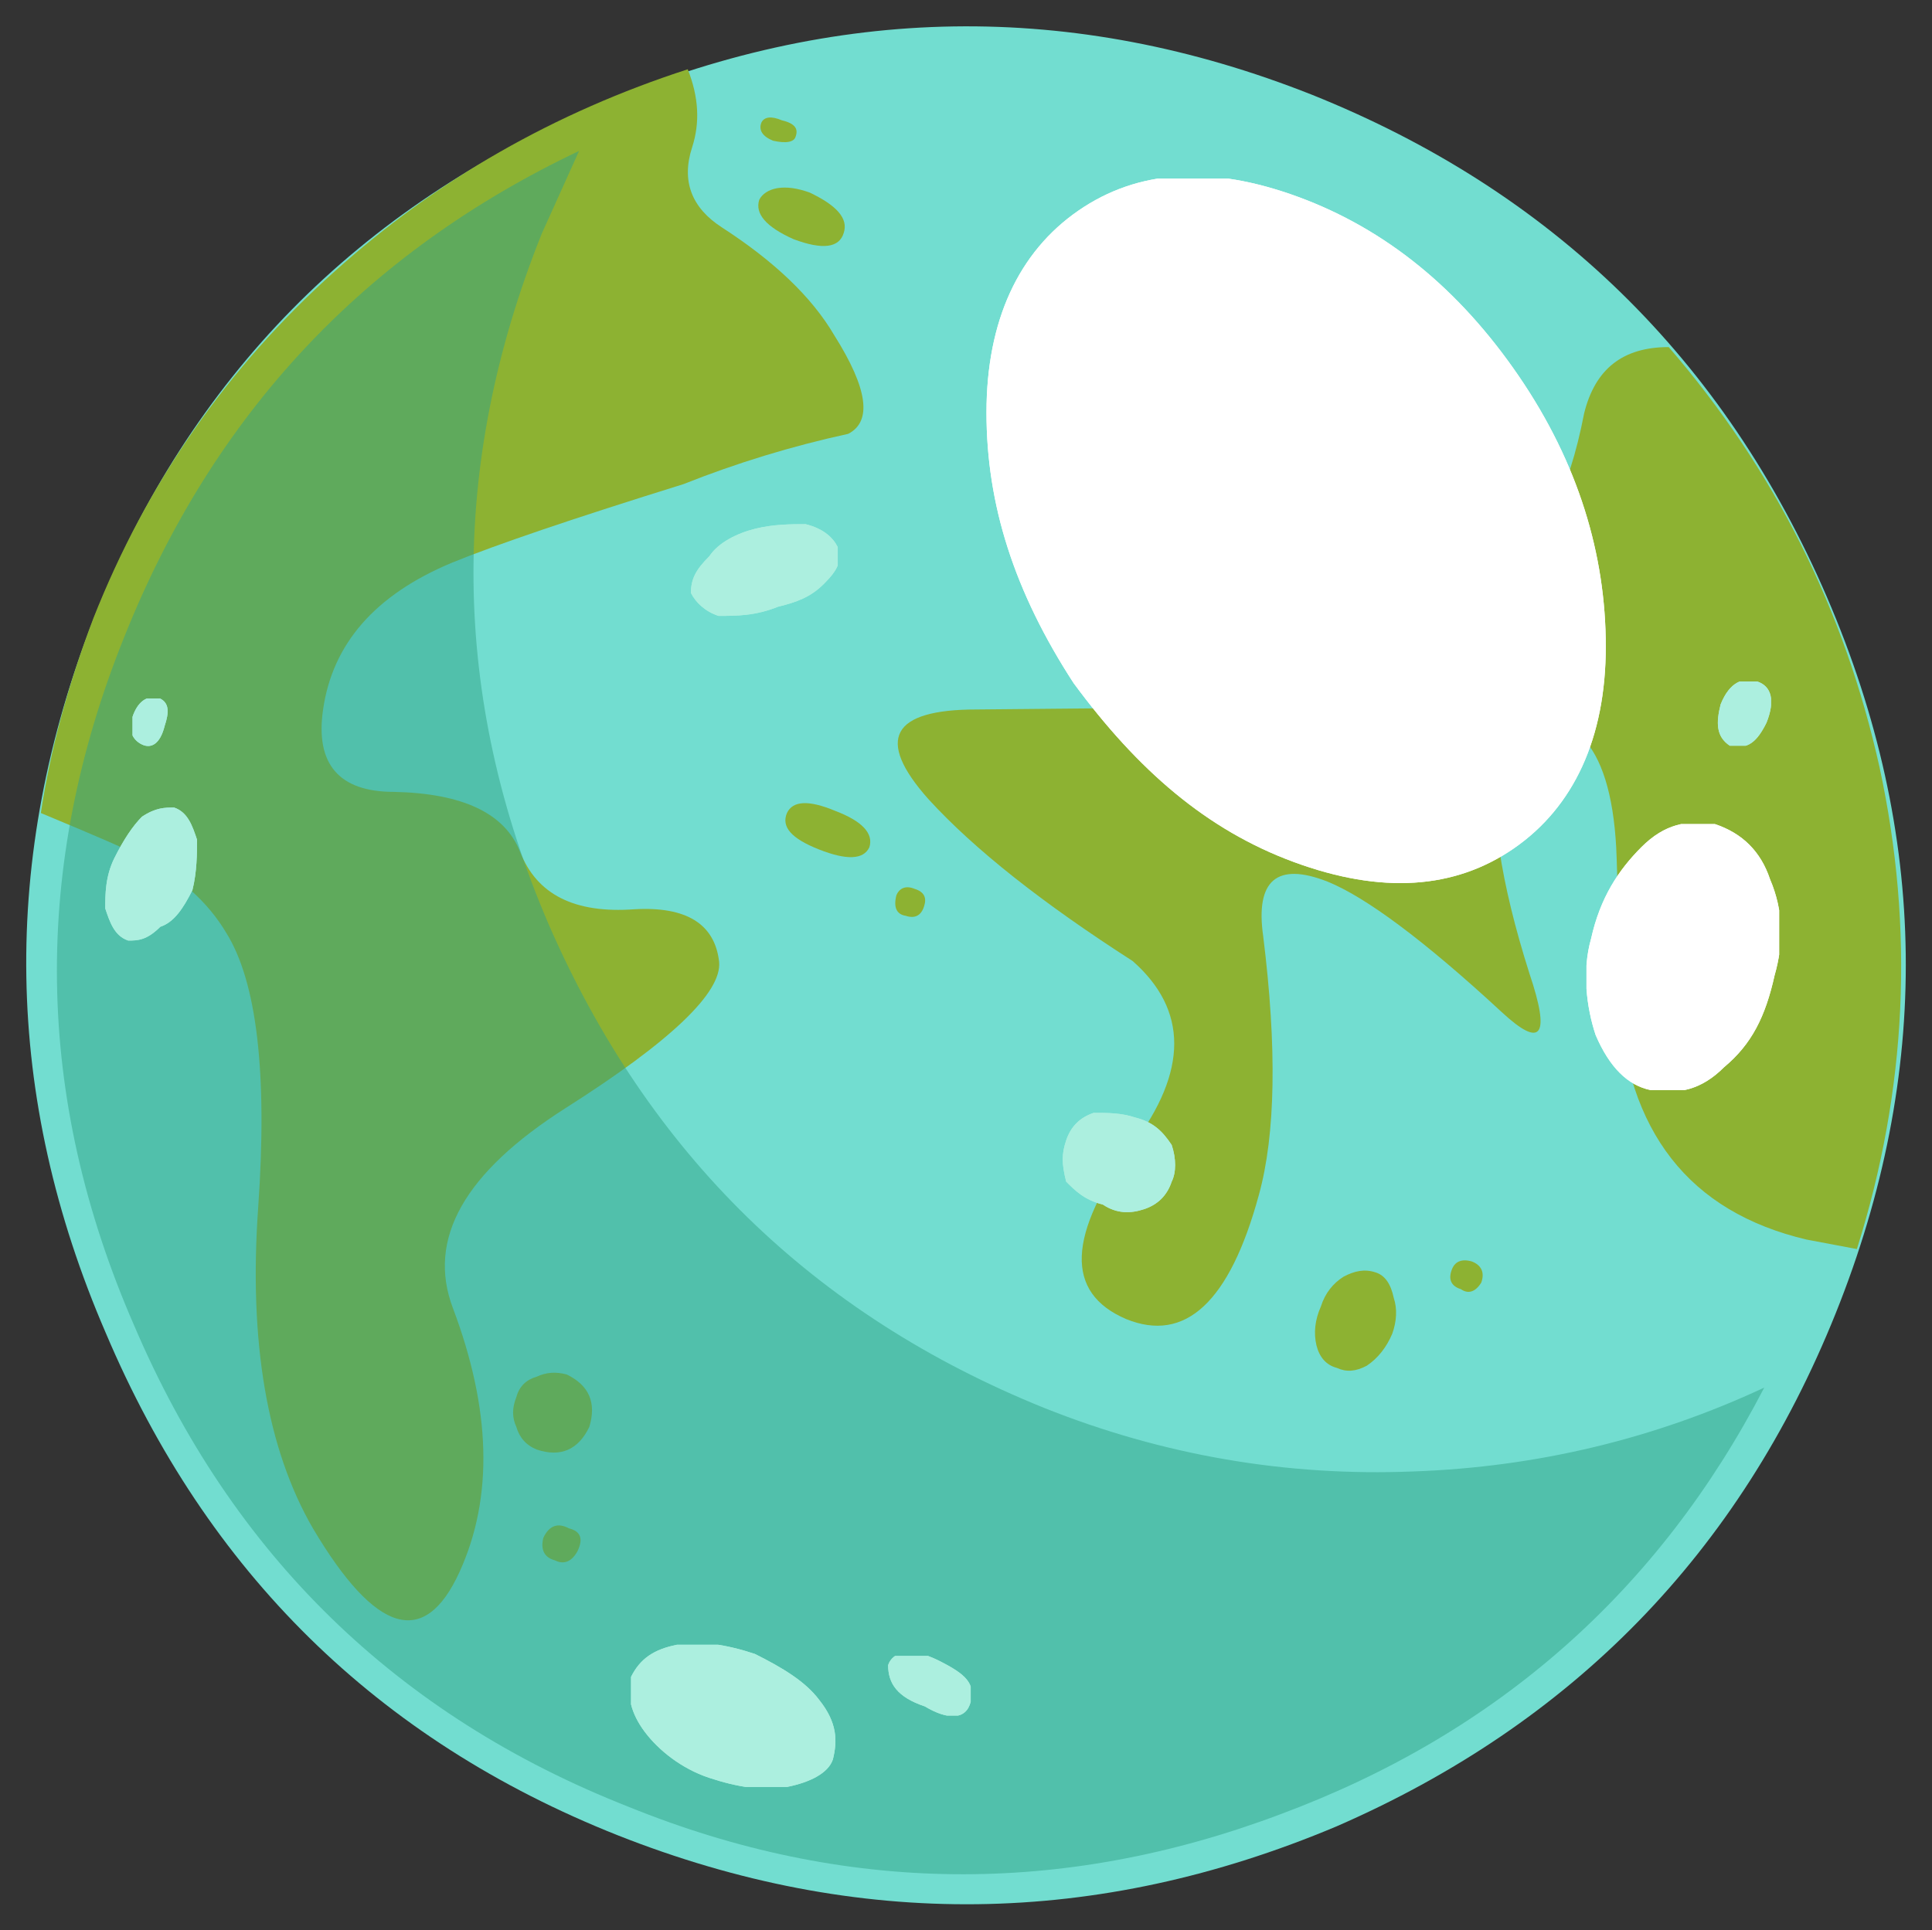
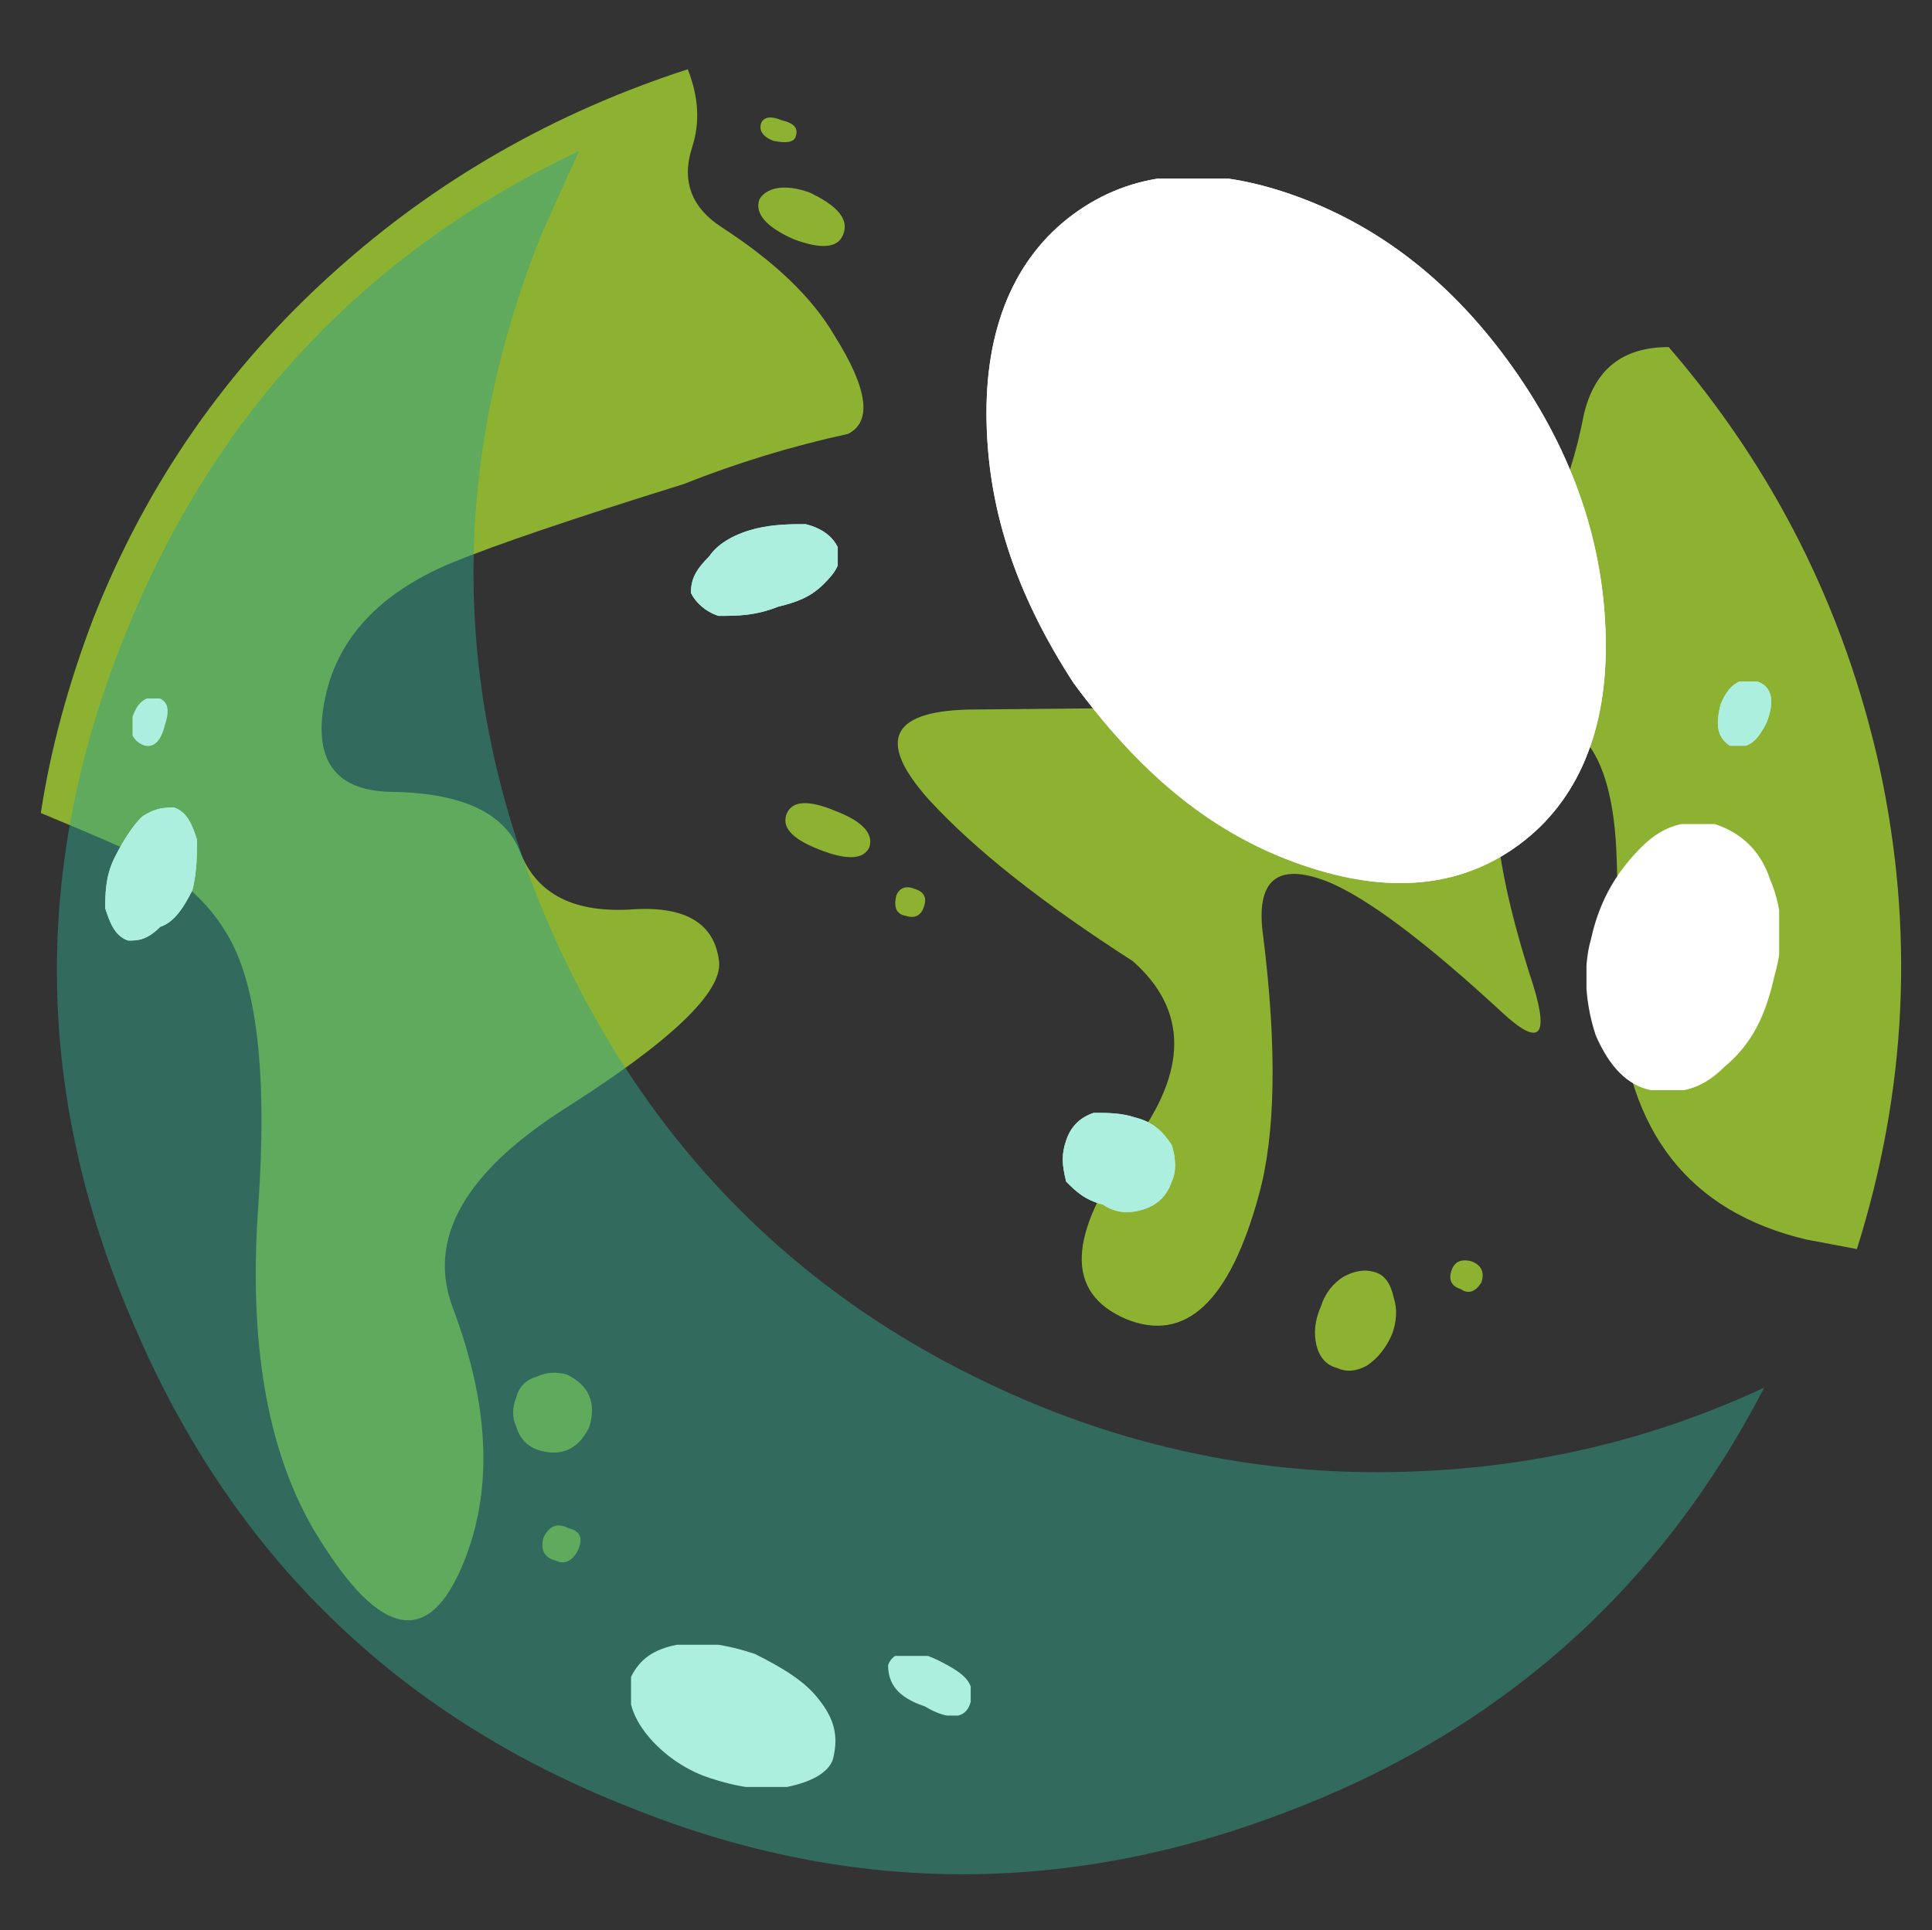
<svg xmlns="http://www.w3.org/2000/svg" xmlns:xlink="http://www.w3.org/1999/xlink" height="264.7" preserveAspectRatio="xMidYMid meet" version="1.0" viewBox="-3.6 -3.6 264.9 264.7" width="264.9" zoomAndPan="magnify">
  <rect x="-3.6" y="-3.6" width="264.9" height="264.7" fill="#333333" stroke="none" />
  <symbol id="h" preserveAspectRatio="xMidYMid meet" viewBox="0 -2.2 2.5 2.2">
    <g id="change1_1">
      <path clip-rule="evenodd" d="M2.4-1.5C2.3-1.8,2.1-2,1.8-2.1C1.5-2.2,1.2-2.2,0.9-2 C0.5-1.9,0.3-1.7,0.1-1.5C0-1.1,0-0.9,0.1-0.6C0.2-0.3,0.4-0.1,0.7,0C1,0,1.3,0,1.6-0.1C2-0.2,2.2-0.4,2.4-0.7 C2.5-1,2.5-1.3,2.4-1.5z" fill="#ACEFDF" fill-rule="evenodd" />
    </g>
    <g id="change1_2">
      <path clip-rule="evenodd" d="M2.4-1.5C2.3-1.8,2.1-2,1.8-2.1C1.5-2.2,1.2-2.2,0.9-2 C0.5-1.9,0.3-1.7,0.1-1.5C0-1.1,0-0.9,0.1-0.6C0.2-0.3,0.4-0.1,0.7,0C1,0,1.3,0,1.6-0.1C2-0.2,2.2-0.4,2.4-0.7 C2.5-1,2.5-1.3,2.4-1.5z" fill="#ACEFDF" fill-rule="evenodd" />
    </g>
  </symbol>
  <symbol id="i" preserveAspectRatio="xMidYMid meet" viewBox="0 -2 3.2 2">
    <g id="change1_9">
      <path clip-rule="evenodd" d="M3.2-0.5c0.1-0.3,0-0.5-0.3-0.8s-0.6-0.4-1-0.5C1.4-2,1-2,0.6-2 C0.3-1.9,0.1-1.7,0-1.5C0-1.2,0.1-1,0.4-0.7c0.2,0.3,0.6,0.5,1,0.6C1.8,0,2.2,0,2.5,0C2.9-0.1,3.1-0.3,3.2-0.5z" fill="#ACEFDF" fill-rule="evenodd" />
    </g>
    <g id="change1_10">
      <path clip-rule="evenodd" d="M3.2-0.5c0.1-0.3,0-0.5-0.3-0.8s-0.6-0.4-1-0.5C1.4-2,1-2,0.6-2 C0.3-1.9,0.1-1.7,0-1.5C0-1.2,0.1-1,0.4-0.7c0.2,0.3,0.6,0.5,1,0.6C1.8,0,2.2,0,2.5,0C2.9-0.1,3.1-0.3,3.2-0.5z" fill="#ACEFDF" fill-rule="evenodd" />
    </g>
  </symbol>
  <symbol id="g" preserveAspectRatio="xMidYMid meet" viewBox="-0.1 -1.4 1.2 1.4">
    <g id="change1_11">
      <path clip-rule="evenodd" d="M1-0.9C0.8-1.3,0.6-1.5,0.2-1.4C-0.1-1.2-0.1-0.9,0-0.5 C0.2,0,0.5,0.1,0.8,0C1.1-0.1,1.2-0.4,1-0.9z" fill="#ACEFDF" fill-rule="evenodd" />
    </g>
    <g id="change1_12">
      <path clip-rule="evenodd" d="M1-0.9C0.8-1.3,0.6-1.5,0.2-1.4C-0.1-1.2-0.1-0.9,0-0.5 C0.2,0,0.5,0.1,0.8,0C1.1-0.1,1.2-0.4,1-0.9z" fill="#ACEFDF" fill-rule="evenodd" />
    </g>
  </symbol>
  <symbol id="f" preserveAspectRatio="xMidYMid meet" viewBox="0 -1.1 0.8 1.1">
    <g id="change1_3">
      <path clip-rule="evenodd" d="M0.7-0.6C0.6-1,0.4-1.1,0.2-1C0-0.9-0.1-0.7,0-0.4 C0.1-0.1,0.3,0.1,0.6,0C0.8-0.1,0.8-0.3,0.7-0.6z" fill="#ACEFDF" fill-rule="evenodd" />
    </g>
    <g id="change1_4">
-       <path clip-rule="evenodd" d="M0.7-0.6C0.6-1,0.4-1.1,0.2-1C0-0.9-0.1-0.7,0-0.4 C0.1-0.1,0.3,0.1,0.6,0C0.8-0.1,0.8-0.3,0.7-0.6z" fill="#ACEFDF" fill-rule="evenodd" />
-     </g>
+       </g>
  </symbol>
  <symbol id="e" preserveAspectRatio="xMidYMid meet" viewBox="0 -2.9 2 2.9">
    <g id="change1_7">
      <path clip-rule="evenodd" d="M1.9-1.8C1.7-2.2,1.5-2.5,1.2-2.6C0.9-2.9,0.7-2.9,0.5-2.9 C0.2-2.8,0.1-2.5,0-2.2c0,0.3,0,0.7,0.2,1.1c0.2,0.4,0.4,0.7,0.6,0.9C1.1,0,1.3,0,1.5,0C1.8-0.1,1.9-0.4,2-0.7C2-1,2-1.4,1.9-1.8z" fill="#ACEFDF" fill-rule="evenodd" />
    </g>
    <g id="change1_8">
      <path clip-rule="evenodd" d="M1.9-1.8C1.7-2.2,1.5-2.5,1.2-2.6C0.9-2.9,0.7-2.9,0.5-2.9 C0.2-2.8,0.1-2.5,0-2.2c0,0.3,0,0.7,0.2,1.1c0.2,0.4,0.4,0.7,0.6,0.9C1.1,0,1.3,0,1.5,0C1.8-0.1,1.9-0.4,2-0.7C2-1,2-1.4,1.9-1.8z" fill="#ACEFDF" fill-rule="evenodd" />
    </g>
  </symbol>
  <symbol id="d" preserveAspectRatio="xMidYMid meet" viewBox="0 -1.3 1.8 1.3">
    <g id="change1_5">
      <path clip-rule="evenodd" d="M1.8-1c-0.1-0.4-0.5-0.4-1-0.1C0.2-0.9,0-0.6,0-0.2 c0.1,0.3,0.5,0.4,1.1,0.1C1.7-0.4,1.9-0.6,1.8-1z" fill="#ACEFDF" fill-rule="evenodd" />
    </g>
    <g id="change1_6">
-       <path clip-rule="evenodd" d="M1.8-1c-0.1-0.4-0.5-0.4-1-0.1C0.2-0.9,0-0.6,0-0.2 c0.1,0.3,0.5,0.4,1.1,0.1C1.7-0.4,1.9-0.6,1.8-1z" fill="#ACEFDF" fill-rule="evenodd" />
-     </g>
+       </g>
  </symbol>
  <symbol id="c" preserveAspectRatio="xMidYMid meet" viewBox="0 -3.1 4.5 3.1">
    <g id="change1_13">
      <path clip-rule="evenodd" d="M4.4-2.5C4.3-2.8,3.9-3,3.4-3.1c-0.5-0.1-1.1,0-1.7,0.2 c-0.6,0.2-1.1,0.6-1.4,1C0-1.5-0.1-1.1,0-0.7C0.2-0.3,0.5-0.1,1,0c0.5,0.1,1.1,0,1.7-0.2c0.6-0.3,1.1-0.6,1.4-1 C4.5-1.7,4.5-2.1,4.4-2.5z" fill="#ACEFDF" fill-rule="evenodd" />
    </g>
    <g id="change1_14">
-       <path clip-rule="evenodd" d="M4.4-2.5C4.3-2.8,3.9-3,3.4-3.1c-0.5-0.1-1.1,0-1.7,0.2 c-0.6,0.2-1.1,0.6-1.4,1C0-1.5-0.1-1.1,0-0.7C0.2-0.3,0.5-0.1,1,0c0.5,0.1,1.1,0,1.7-0.2c0.6-0.3,1.1-0.6,1.4-1 C4.5-1.7,4.5-2.1,4.4-2.5z" fill="#ACEFDF" fill-rule="evenodd" />
-     </g>
+       </g>
  </symbol>
  <symbol id="b" preserveAspectRatio="xMidYMid meet" viewBox="0 -15.4 13.5 15.4">
    <g id="change2_3">
      <path clip-rule="evenodd" d="M11.5-14.6c-1.3-0.9-2.9-1-4.8-0.3c-1.9,0.7-3.4,2-4.8,3.9 C0.6-9,0-7.1,0-5.1c0,2,0.7,3.5,2,4.4c1.3,0.9,2.9,1,4.8,0.3c1.9-0.7,3.5-2,4.8-3.9c1.3-1.9,1.9-3.9,1.9-5.9 C13.5-12.2,12.8-13.7,11.5-14.6z" fill="#FFF" fill-rule="evenodd" />
    </g>
    <g id="change2_4">
      <path clip-rule="evenodd" d="M11.5-14.6c-1.3-0.9-2.9-1-4.8-0.3c-1.9,0.7-3.4,2-4.8,3.9 C0.6-9,0-7.1,0-5.1c0,2,0.7,3.5,2,4.4c1.3,0.9,2.9,1,4.8,0.3c1.9-0.7,3.5-2,4.8-3.9c1.3-1.9,1.9-3.9,1.9-5.9 C13.5-12.2,12.8-13.7,11.5-14.6z" fill="#FFF" fill-rule="evenodd" />
    </g>
  </symbol>
  <symbol id="a" preserveAspectRatio="xMidYMid meet" viewBox="0 -5.8 4.2 5.8">
    <g id="change2_1">
-       <path clip-rule="evenodd" d="M1.4-5.8C0.9-5.7,0.5-5.3,0.2-4.6C0-4-0.1-3.2,0.1-2.5 C0.3-1.6,0.7-1,1.2-0.5c0.5,0.5,1,0.6,1.6,0.5c0.6-0.2,1-0.6,1.2-1.2c0.3-0.7,0.3-1.4,0.1-2.1C3.9-4.2,3.6-4.8,3-5.3 C2.5-5.8,2-5.9,1.4-5.8z" fill="#FFF" fill-rule="evenodd" />
-     </g>
+       </g>
    <g id="change2_2">
      <path clip-rule="evenodd" d="M1.4-5.8C0.9-5.7,0.5-5.3,0.2-4.6C0-4-0.1-3.2,0.1-2.5 C0.3-1.6,0.7-1,1.2-0.5c0.5,0.5,1,0.6,1.6,0.5c0.6-0.2,1-0.6,1.2-1.2c0.3-0.7,0.3-1.4,0.1-2.1C3.9-4.2,3.6-4.8,3-5.3 C2.5-5.8,2-5.9,1.4-5.8z" fill="#FFF" fill-rule="evenodd" />
    </g>
  </symbol>
  <g>
    <g>
      <g id="change3_1">
-         <path clip-rule="evenodd" d="M176.3,9.4c32.9,13.2,56.5,36.2,70.6,68.9 c14,32.5,14.4,65.3,1.2,98.2c-13.2,32.9-36.1,56.3-68.5,70.4c-32.8,13.8-65.6,14.2-98.5,1.2c-33-13.1-56.3-36.1-70.2-68.9 c-14-32.4-14.5-65.1-1.6-98.1c13.2-33,36.2-56.3,68.9-70.2C110.8-3.1,143.5-3.6,176.3,9.4z" fill="#72DDD0" fill-rule="evenodd" />
-       </g>
+         </g>
      <g id="change4_1">
        <path clip-rule="evenodd" d="M123.7,106c-7.3-8.2-5.1-12.3,6.6-12.3 c24.3-0.2,36.9-0.4,37.7-0.6c10.3-2.1,15-6.2,14.2-12.3c-0.4-4.4-3.2-8.9-8.5-13.5c-2.1-1.9-5.2-1.7-9.4,0.6 c-2.1,1-2.2-1.6-0.3-7.9c2.3-7.8,6-9.6,11-5.7c2.9,2.1,7.5,7.5,13.8,16.4c4.4,5.9,9,7.2,13.8,4.1c5.2-3.6,8.9-10.8,11-21.7 c1.5-6.1,5.3-9.1,11.6-9.1c14.5,16.8,24.1,36,28.9,57.6c4.8,22.2,3.8,44.2-3.1,66.1l-6.9-1.3c-16.1-3.8-24.7-14.8-25.8-33 c0-9.6-0.1-16.6-0.3-20.8c-0.4-7.3-2-12.4-4.7-15.1c-6.5-6.3-10.4-5.4-11.6,2.5c-1.1,7.3,0.4,17.3,4.4,29.9 c2.9,8.6,1.7,10.4-3.8,5.3c-10.7-9.9-18.7-15.8-23.9-17.9c-6.9-2.7-9.9-0.2-8.8,7.5c1.9,15.3,1.7,27.2-0.6,35.5 c-4,14.7-10.1,20.3-18.2,17c-8.4-3.6-8.1-11.5,0.9-23.9c7.6-10.1,7.6-18.5,0-25.2C139.4,120.3,130,112.9,123.7,106z" fill="#8DB232" fill-rule="evenodd" />
      </g>
      <g id="change4_2">
        <path clip-rule="evenodd" d="M90.7,5.9c1.5,3.8,1.7,7.3,0.6,10.7c-1.5,4.6-0.1,8.3,4.1,11 c7.1,4.6,12.3,9.5,15.4,14.8c4.6,7.3,5.2,11.8,1.9,13.5c-7.8,1.7-15.3,4-22.6,6.9C75,67.5,64.4,71.1,58.3,73.6 C47.8,78,42,84.7,40.7,93.7c-1.1,7.5,2.2,11.3,9.7,11.3c9.4,0.2,15.2,2.9,17.3,8.2c2.3,5.9,7.5,8.5,15.7,7.9 c7.1-0.4,11,2,11.6,7.2c0.4,4.2-6.6,10.9-21.1,20.1c-13.8,8.8-19,17.9-15.4,27.4c5.2,13.8,5.6,25.9,0.9,36.2 c-4.8,10.5-11.5,8.5-20.1-6c-6.3-10.9-8.8-25.6-7.5-44c1.3-18.5-0.2-31-4.4-37.7c-2.5-4.2-6.4-7.7-11.6-10.4 c-1.5-0.8-6.1-2.8-13.8-6c1.3-8.6,3.7-17.5,7.2-26.7c7.3-18.5,18.3-34.3,33-47.5C56.3,21,72.5,11.8,90.7,5.9z" fill="#8DB232" fill-rule="evenodd" />
      </g>
      <g id="change4_3">
        <path clip-rule="evenodd" d="M115.6,112.6c-0.8,1.7-3.1,1.8-6.9,0.3c-3.8-1.5-5.2-3.1-4.4-5 c0.8-1.7,3-1.8,6.6-0.3C114.6,109,116.2,110.7,115.6,112.6z" fill="#8DB232" fill-rule="evenodd" />
      </g>
      <g id="change4_4">
        <path clip-rule="evenodd" d="M123.1,120.7c-0.4,1.3-1.3,1.7-2.5,1.3c-1.3-0.2-1.7-1.2-1.3-2.8 c0.4-1,1.3-1.4,2.5-0.9C123.1,118.7,123.5,119.5,123.1,120.7z" fill="#8DB232" fill-rule="evenodd" />
      </g>
      <g id="change4_5">
        <path clip-rule="evenodd" d="M187.3,179.3c-0.8,1.9-2,3.4-3.5,4.4c-1.5,0.8-2.8,0.9-4.1,0.3 c-1.5-0.4-2.4-1.5-2.8-3.1c-0.4-1.7-0.2-3.5,0.6-5.3c0.6-1.9,1.7-3.2,3.1-4.1c1.5-0.8,2.9-1.1,4.4-0.6c1.3,0.4,2.1,1.6,2.5,3.5 C188,175.9,187.9,177.6,187.3,179.3z" fill="#8DB232" fill-rule="evenodd" />
      </g>
      <g id="change4_6">
        <path clip-rule="evenodd" d="M199.5,172.3c-0.8,1.3-1.8,1.6-2.8,0.9c-1.3-0.4-1.7-1.3-1.3-2.5 c0.4-1.3,1.4-1.7,2.8-1.3C199.5,169.9,200,170.9,199.5,172.3z" fill="#8DB232" fill-rule="evenodd" />
      </g>
      <g id="change4_7">
        <path clip-rule="evenodd" d="M155.5,60.7c-0.6,1.9-1.5,2.6-2.5,2.2c-0.8-0.4-0.9-1.6-0.3-3.5 c0.8-1.9,1.7-2.6,2.5-2.2C156.2,57.6,156.3,58.8,155.5,60.7z" fill="#8DB232" fill-rule="evenodd" />
      </g>
      <g id="change4_8">
        <path clip-rule="evenodd" d="M112.1,28.3c-0.6,2.1-2.9,2.4-6.9,0.9c-3.8-1.7-5.3-3.5-4.7-5.4 c0.4-0.8,1.3-1.4,2.5-1.6c1.3-0.2,2.7,0,4.4,0.6C111.2,24.6,112.7,26.4,112.1,28.3z" fill="#8DB232" fill-rule="evenodd" />
      </g>
      <g id="change4_9">
        <path clip-rule="evenodd" d="M105.5,15.1c-0.2,0.8-1.3,1-3.1,0.6c-1.5-0.6-2-1.5-1.6-2.5 c0.4-0.8,1.4-0.9,2.8-0.3C105.3,13.3,105.9,14,105.5,15.1z" fill="#8DB232" fill-rule="evenodd" />
      </g>
      <g id="change4_10">
        <path clip-rule="evenodd" d="M77.2,192.1c-1.5,3.1-3.9,4.2-7.2,3.1c-1.5-0.6-2.4-1.7-2.8-3.1 c-0.6-1.3-0.6-2.6,0-4.1c0.4-1.5,1.4-2.4,2.8-2.8c1.3-0.6,2.6-0.7,4.1-0.3C77.2,186.4,78.2,188.8,77.2,192.1z" fill="#8DB232" fill-rule="evenodd" />
      </g>
      <g id="change4_11">
        <path clip-rule="evenodd" d="M75.6,209.1c-0.8,1.5-1.9,1.9-3.1,1.3c-1.5-0.4-2-1.5-1.6-3.1 c0.8-1.7,2-2.1,3.5-1.3C76,206.4,76.4,207.4,75.6,209.1z" fill="#8DB232" fill-rule="evenodd" />
      </g>
      <g id="change5_1">
        <path clip-rule="evenodd" d="M75.8,17.1l-5.1,11.3 c-12.8,31.9-12.5,63.5,0.9,94.7c13.7,31.5,36.3,53.6,68,66.4c16.3,6.5,33.2,9.4,50.6,8.7c17-0.6,33.1-4.5,48.1-11.5 c-14.4,27.8-36.5,47.4-66.3,58.5c-30,11.3-59.8,11-89.4-1c-31.8-12.5-54.4-34.6-67.8-66c-13.7-31.4-14.1-62.9-1.3-94.6 C25.7,53.1,46.5,31,75.8,17.1z" fill="#31A488" fill-opacity=".498" fill-rule="evenodd" />
      </g>
      <use height="5.8" opacity=".488" overflow="visible" transform="matrix(6.29 0 0 -6.29 213.925 109.418)" width="4.2" xlink:actuate="onLoad" xlink:href="#a" xlink:show="embed" xlink:type="simple" y="-5.8" />
      <use height="15.4" opacity=".488" overflow="visible" transform="matrix(6.29 0 0 -6.29 131.658 20.899)" width="13.5" xlink:actuate="onLoad" xlink:href="#b" xlink:show="embed" xlink:type="simple" y="-15.4" />
      <use height="3.1" overflow="visible" transform="matrix(6.29 0 0 -6.29 82.922 221.97)" width="4.5" xlink:actuate="onLoad" xlink:href="#c" xlink:show="embed" xlink:type="simple" y="-3.1" />
      <use height="1.3" overflow="visible" transform="matrix(6.29 0 0 -6.29 118.172 223.502)" width="1.8" xlink:actuate="onLoad" xlink:href="#d" xlink:show="embed" xlink:type="simple" y="-1.3" />
      <use height="2.9" overflow="visible" transform="matrix(6.29 0 0 -6.29 10.832 107.15)" width="2" xlink:actuate="onLoad" xlink:href="#e" xlink:show="embed" xlink:type="simple" y="-2.9" />
      <use height="1.1" overflow="visible" transform="matrix(6.29 0 0 -6.29 14.57 92.194)" width=".8" xlink:actuate="onLoad" xlink:href="#f" xlink:show="embed" xlink:type="simple" y="-1.1" />
      <use height="1.4" overflow="visible" transform="matrix(6.29 0 0 -6.29 232.315 89.864)" width="1.2" x="-.1" xlink:actuate="onLoad" xlink:href="#g" xlink:show="embed" xlink:type="simple" y="-1.4" />
      <use height="2.2" overflow="visible" transform="matrix(6.29 0 0 -6.29 141.955 149.02)" width="2.5" xlink:actuate="onLoad" xlink:href="#h" xlink:show="embed" xlink:type="simple" y="-2.2" />
      <use height="2" overflow="visible" transform="matrix(6.29 0 0 -6.29 91.137 68.286)" width="3.2" xlink:actuate="onLoad" xlink:href="#i" xlink:show="embed" xlink:type="simple" y="-2" />
    </g>
  </g>
</svg>